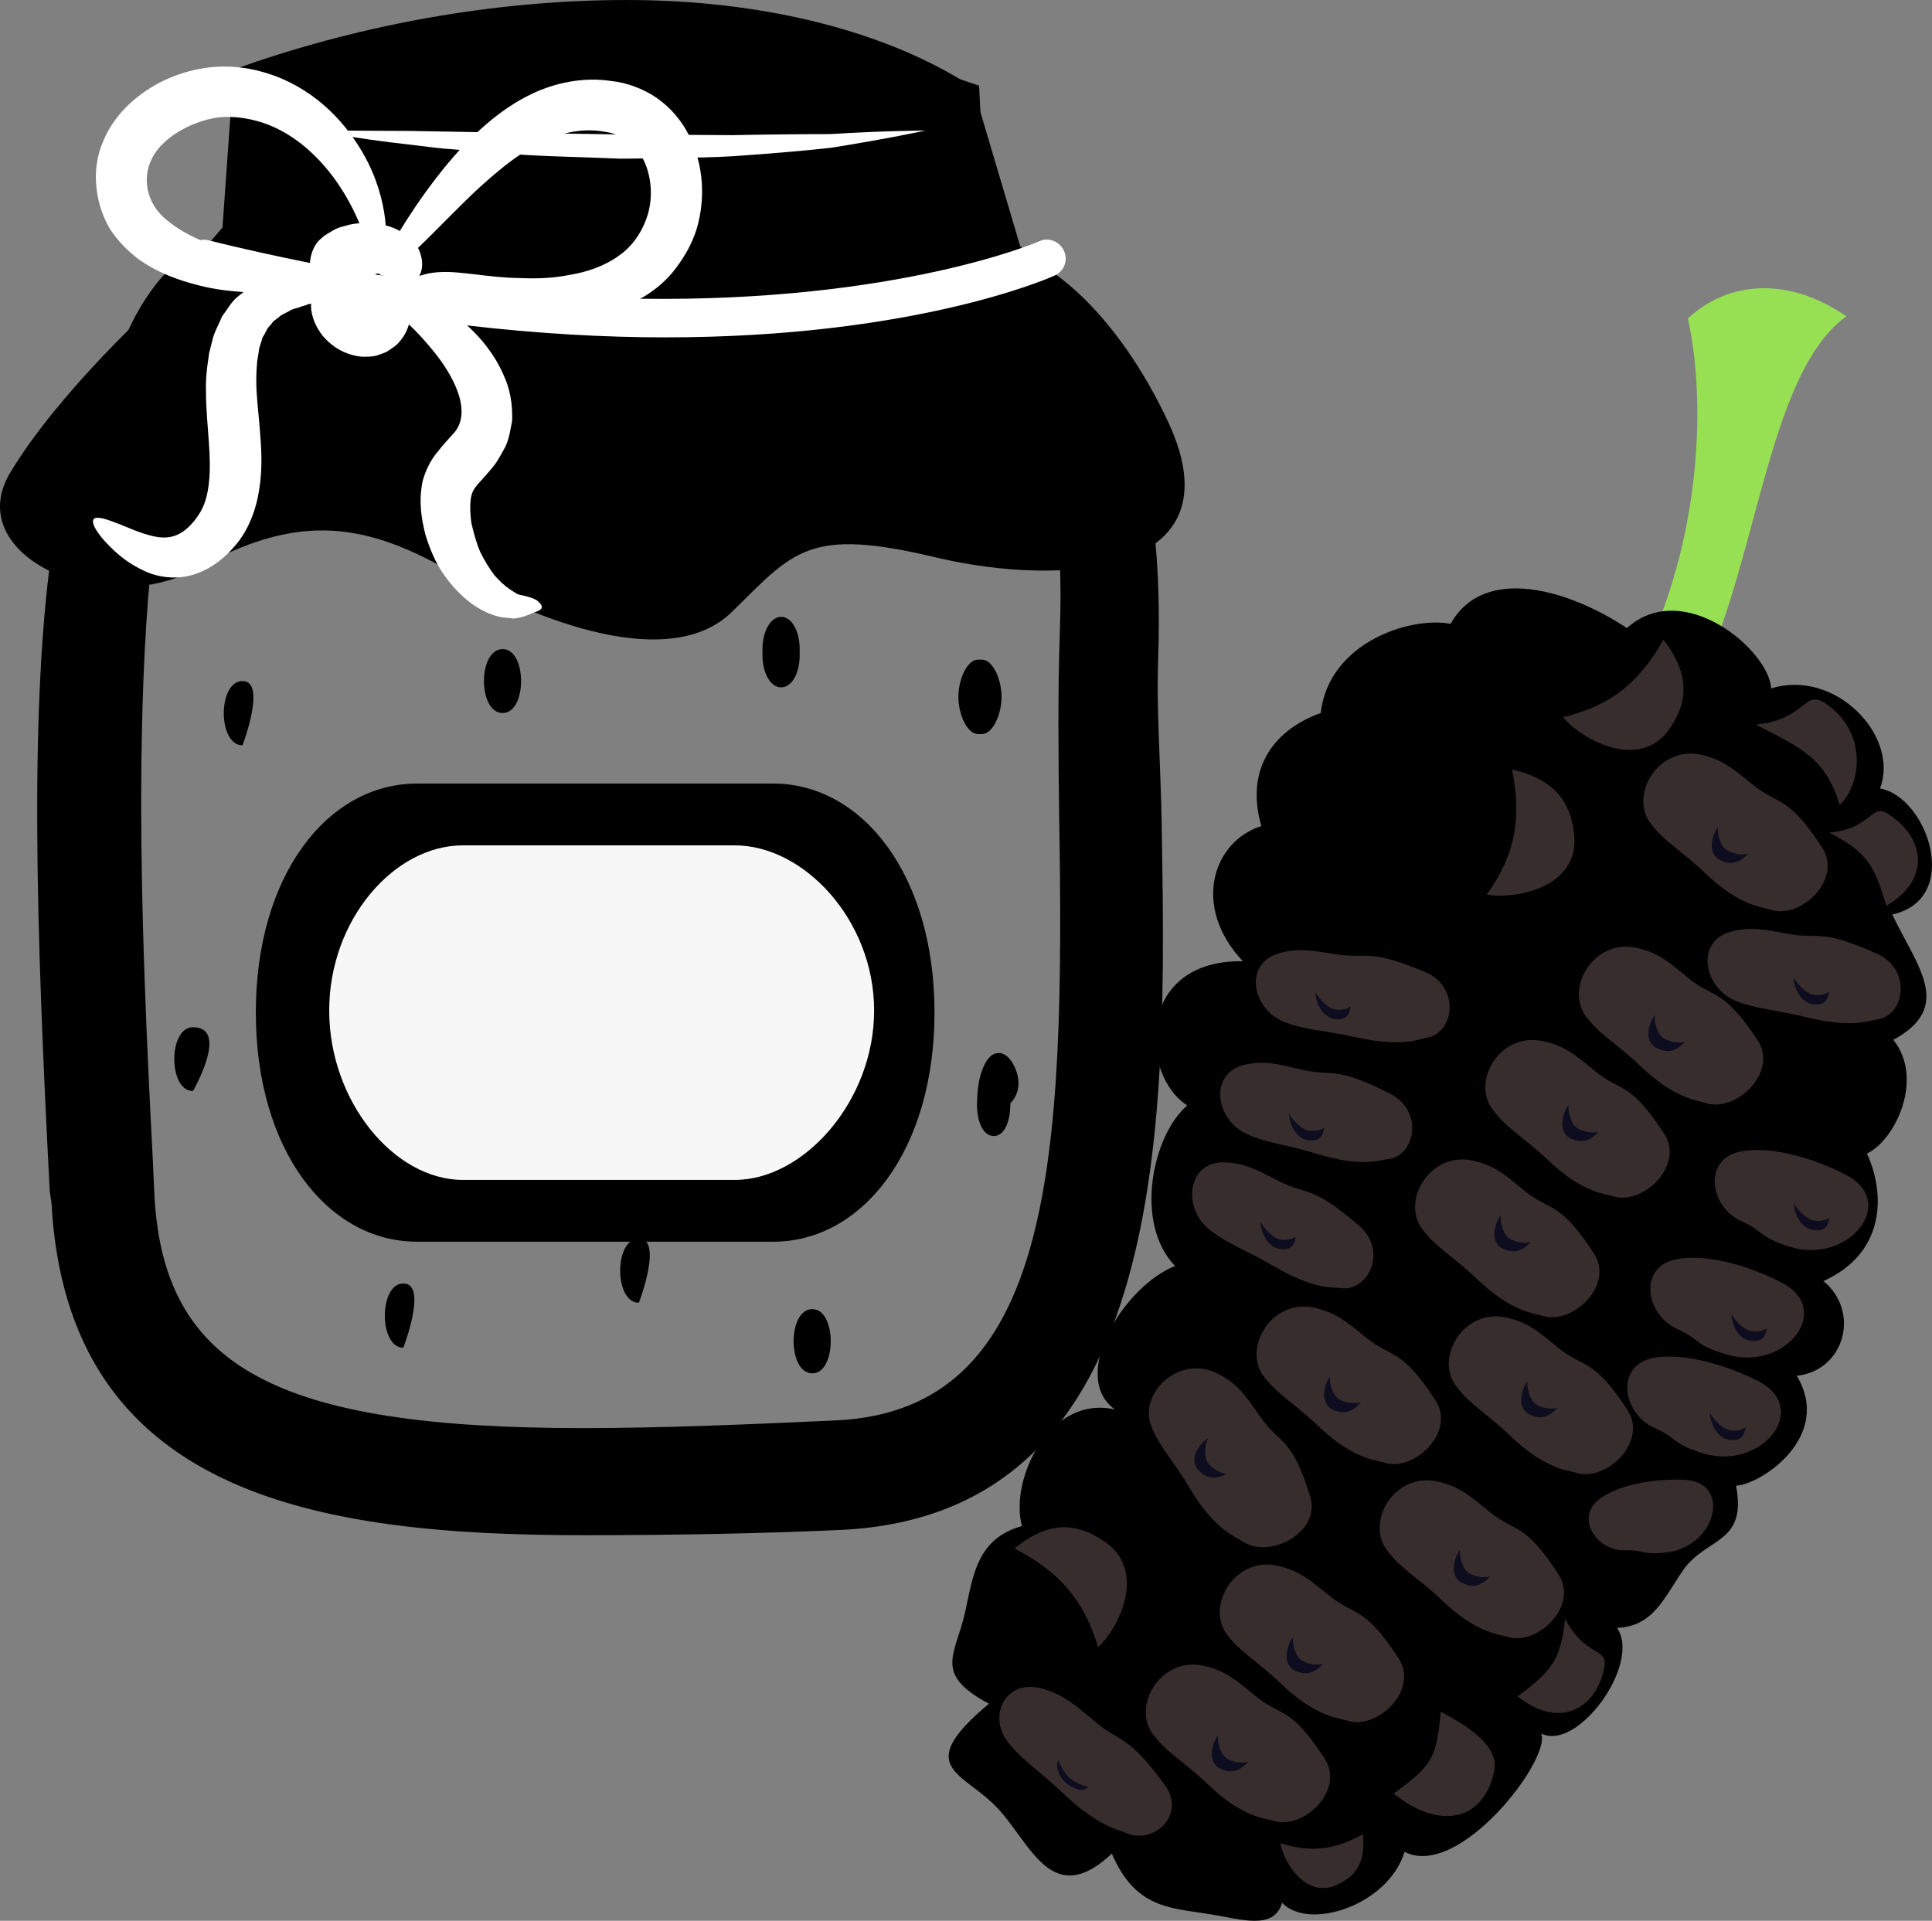
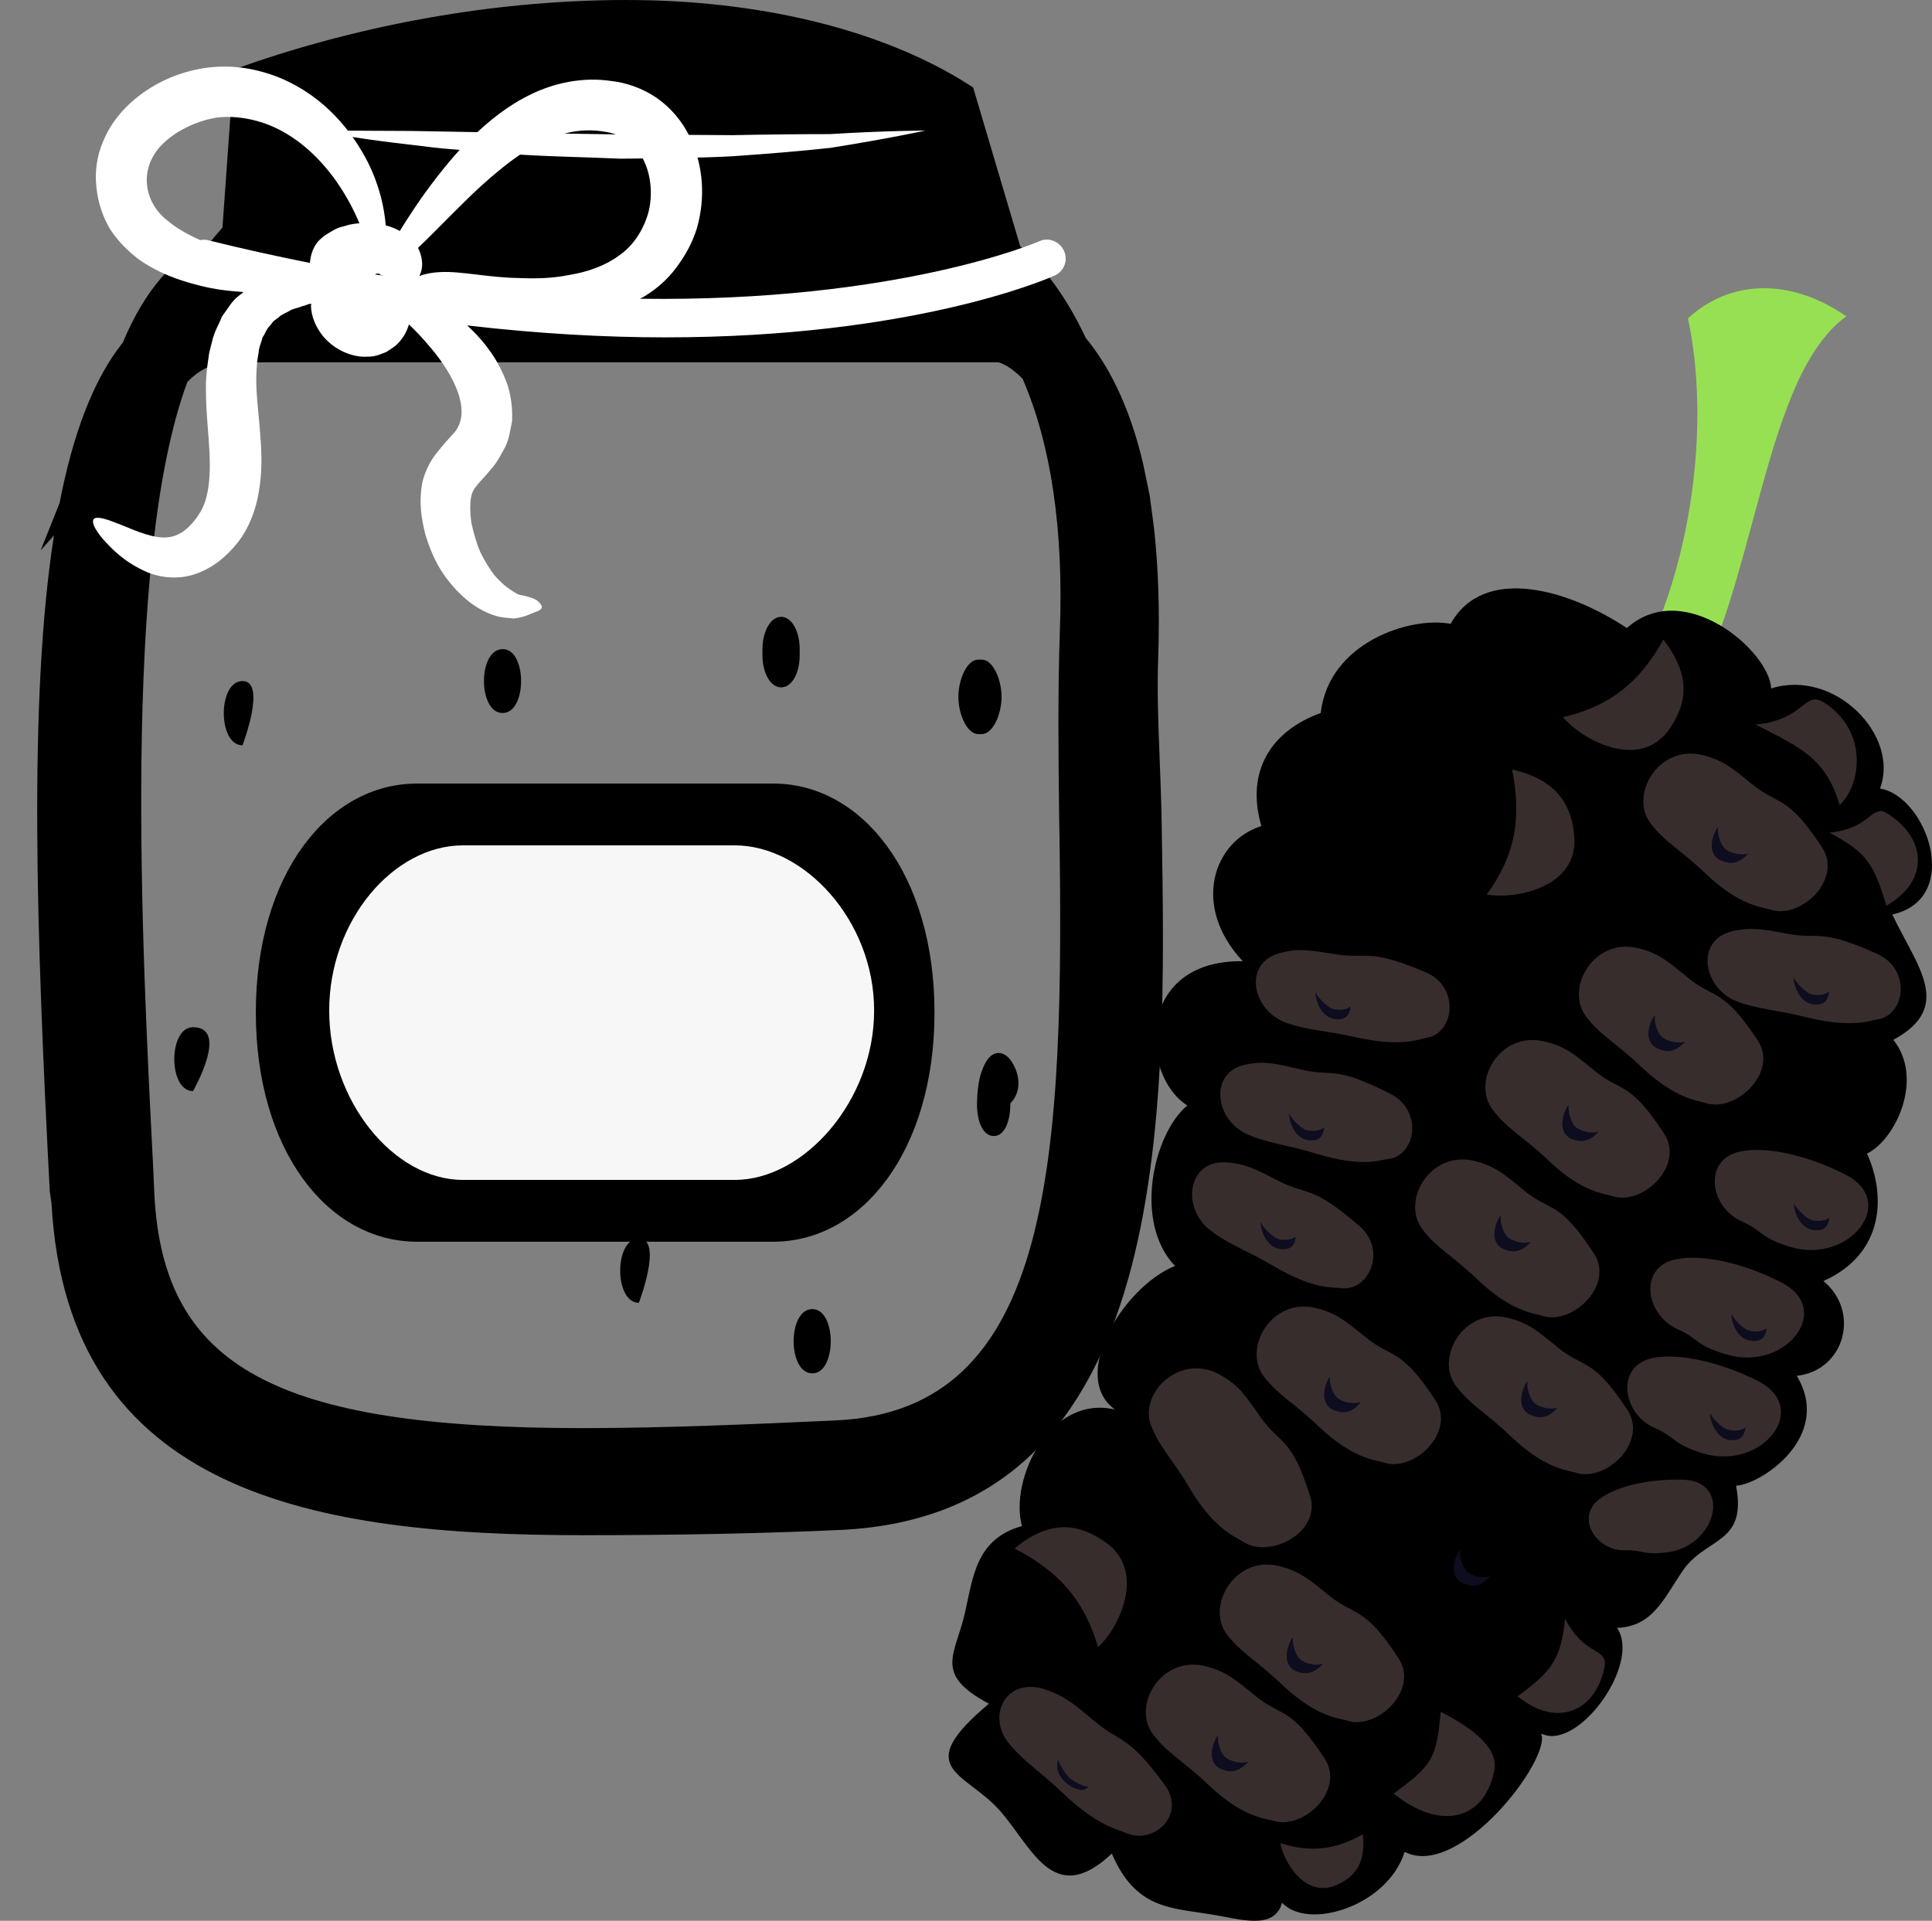
<svg xmlns="http://www.w3.org/2000/svg" xmlns:ns1="http://sodipodi.sourceforge.net/DTD/sodipodi-0.dtd" xmlns:ns2="http://www.inkscape.org/namespaces/inkscape" xml:space="preserve" width="55.028mm" height="54.714mm" version="1.1" style="clip-rule:evenodd;fill-rule:evenodd;image-rendering:optimizeQuality;shape-rendering:geometricPrecision;text-rendering:geometricPrecision" viewBox="0 0 5502.793 5471.376" id="svg135" ns1:docname="3005.svg" ns2:version="0.92.4 (5da689c313, 2019-01-14)">
  <rect x="0" y="0" width="5502.793" height="5471.376" fill="#808080" stroke="none" />
  <ns1:namedview pagecolor="#ffffff" bordercolor="#666666" borderopacity="1" objecttolerance="10" gridtolerance="10" guidetolerance="10" ns2:pageopacity="0" ns2:pageshadow="2" ns2:window-width="640" ns2:window-height="480" id="namedview137" showgrid="false" ns2:zoom="0.2102413" ns2:cx="102.60188" ns2:cy="91.705548" ns2:window-x="0" ns2:window-y="0" ns2:window-maximized="0" ns2:current-layer="svg135" />
  <defs id="defs4">
    <style type="text/css" id="style2">
   
    .fil4 {fill:black}
    .fil6 {fill:#0D0D1F}
    .fil5 {fill:#382D2D}
    .fil3 {fill:#97E053}
    .fil0 {fill:black;fill-rule:nonzero}
    .fil2 {fill:#F7F7F7;fill-rule:nonzero}
    .fil1 {fill:white;fill-rule:nonzero}
   
  </style>
  </defs>
  <g id="Vrstva_x0020_1" transform="translate(-7785.325,-11805)">
    <g id="_647921224">
      <path class="fil0" d="m 9570,11911 c -334,0 -686,57 -1019,170 l -34,493 -36,4 c -493,51 -407,1736 -366,2545 l 5,89 c 32,639 531,767 1326,767 228,0 484,-11 726,-22 766,-36 751,-990 736,-1832 -3,-185 -4,-360 2,-516 31,-823 -310,-1040 -313,-1042 l -2,-12 -127,-432 c -70,-42 -358,-212 -898,-212 z m -1533,3310 -4,-29 c -63,-1218 -97,-2425 394,-2460 h 2203 c 94,0 377,172 348,945 -6,154 7,291 10,475 14,838 32,1866 -814,1905 -242,11 -499,15 -728,15 -820,0 -1373,-147 -1409,-851 z" id="path7" ns2:connector-curvature="0" style="fill:#000000;fill-rule:nonzero" />
      <path class="fil0" d="m 8619,12626 h 1881 l -8,-46 -114,-386 c -208,-114 -492,-177 -808,-177 -304,0 -620,49 -918,142 z m -300,267 c -187,502 -129,1620 -98,2225 l 4,89 c 25,492 345,666 1221,666 228,0 481,-11 721,-22 617,-29 652,-733 635,-1724 -2,-163 -4,-352 2,-522 11,-292 -25,-534 -106,-721 -34,-35 -62,-46 -70,-47 H 8431 c -43,4 -79,22 -112,56 z m 1127,3285 c -760,0 -1469,-115 -1514,-946 l -5,-34 c -38,-735 -61,-1399 12,-1868 l -38,43 54,-135 c 38,-196 96,-352 180,-457 63,-150 146,-246 249,-287 l 35,-41 32,-450 66,-23 c 340,-114 704,-175 1053,-175 372,0 710,81 952,227 l 35,22 134,452 c 45,39 120,119 187,262 59,71 122,183 163,357 l 19,92 12,91 c 12,107 17,230 12,373 -3,92 0,178 4,278 2,60 5,122 6,191 14,831 34,1969 -915,2013 -218,10 -465,15 -733,15 z" id="path9" ns2:connector-curvature="0" style="fill:#000000;fill-rule:nonzero" />
-       <path class="fil0" d="m 11114,13010 c -145,-313 -368,-509 -516,-491 l -24,-470 c -1213,-421 -2086,25 -2086,25 l -8,432 -244,158 c 0,0 -281,253 -422,488 -140,235 264,420 534,272 269,-148 457,-142 715,6 257,148 633,290 808,117 176,-173 217,-241 581,-154 363,86 861,49 662,-383 z" id="path11" ns2:connector-curvature="0" style="fill:#000000;fill-rule:nonzero" />
      <path class="fil1" d="m 8683,12177 c 0,0 27,0 75,0 48,0 116,1 197,1 163,3 380,7 598,10 54,0 108,1 162,1 53,0 106,1 156,1 102,-2 197,-3 278,-3 163,-10 272,-10 272,-10 0,0 -106,23 -269,49 -81,9 -177,17 -279,24 -51,3 -104,4 -158,5 -54,0 -108,2 -163,2 -109,-5 -218,-6 -320,-14 -51,-3 -101,-8 -148,-12 -46,-3 -90,-9 -131,-14 -81,-9 -149,-19 -196,-27 -47,-8 -74,-13 -74,-13 z" id="path13" ns2:connector-curvature="0" style="fill:#ffffff;fill-rule:nonzero" />
      <path class="fil1" d="m 8377,12489 c -7,-1 -14,-2 -21,0 -34,-15 -67,-33 -94,-56 -71,-55 -82,-156 -8,-223 37,-34 88,-58 137,-68 46,-9 99,-2 144,13 92,31 162,101 208,166 30,43 51,84 66,120 -14,1 -28,3 -42,8 -10,2 -23,6 -34,13 -11,7 -22,12 -30,20 -24,18 -33,47 -35,72 -94,-19 -191,-40 -291,-65 z m 477,98 c 1,-1 1,-1 2,-2 3,-1 8,-1 12,1 1,0 0,2 1,2 1,1 4,1 6,1 1,0 1,1 2,1 -8,-1 -15,-2 -23,-3 z m 126,4 c 1,-4 3,-7 4,-10 7,-20 4,-46 -8,-70 36,-34 78,-78 129,-128 33,-33 70,-67 111,-100 41,-33 87,-64 136,-84 50,-20 102,-28 154,-19 53,7 87,34 112,80 23,46 27,105 13,154 -15,50 -44,93 -84,120 -40,29 -90,46 -139,54 -49,10 -96,11 -143,9 -87,-1 -166,-20 -224,-17 -27,1 -47,6 -61,11 z m -902,749 c 24,26 59,66 129,96 35,14 86,21 135,4 49,-17 87,-48 120,-89 33,-42 53,-96 61,-148 9,-53 8,-104 4,-153 -3,-49 -9,-93 -11,-133 -1,-21 -1,-39 0,-57 1,-9 1,-18 2,-27 1,-8 3,-16 4,-24 1,-17 8,-28 11,-43 8,-10 11,-24 20,-32 4,-4 7,-9 11,-14 5,-3 9,-7 14,-10 8,-9 21,-13 31,-19 10,-7 24,-8 35,-13 5,-1 10,-3 16,-5 0,-1 6,-2 12,-3 0,2 -1,4 -1,6 1,32 14,60 33,85 20,24 49,47 92,57 10,2 21,4 33,3 6,0 12,0 18,-1 7,-1 15,-3 22,-6 6,-2 16,-6 18,-7 l 7,-5 4,-2 1,-1 1,-1 5,-3 v 0 0 l 1,-1 c 5,-3 9,-7 13,-11 17,-18 26,-36 31,-54 20,19 41,41 64,69 61,72 123,184 59,246 -12,14 -25,27 -42,49 -18,21 -34,52 -42,83 -12,60 -3,107 8,152 13,42 29,80 52,113 23,33 48,59 75,80 28,21 57,35 84,41 14,3 27,3 41,5 15,-2 25,-5 32,-7 12,-5 22,-9 30,-12 6,-2 13,-5 16,-9 3,-4 2,-11 -7,-19 -8,-9 -25,-14 -42,-18 -9,-2 -17,-3 -21,-6 -4,-3 -12,-7 -19,-12 -15,-10 -29,-23 -44,-40 -14,-18 -28,-41 -40,-65 -11,-24 -19,-54 -26,-84 -4,-29 -5,-62 1,-82 3,-9 6,-15 16,-27 9,-11 26,-28 41,-47 14,-15 27,-40 39,-62 11,-23 14,-49 19,-73 2,-49 -7,-94 -24,-130 -27,-62 -66,-107 -104,-142 206,24 395,34 564,34 703,0 1085,-165 1109,-176 27,-12 39,-43 27,-70 -12,-27 -43,-40 -70,-28 -6,3 -405,174 -1138,164 5,-3 9,-4 13,-7 33,-20 65,-47 90,-81 25,-33 46,-70 59,-112 24,-83 21,-177 -21,-263 -21,-43 -53,-81 -93,-109 -39,-27 -88,-44 -128,-48 -83,-13 -166,6 -231,38 -66,32 -118,75 -161,116 -44,42 -79,84 -109,123 -44,57 -77,108 -103,150 -12,-7 -25,-12 -40,-16 -4,-49 -17,-112 -51,-180 -44,-86 -121,-186 -250,-240 -64,-26 -137,-40 -216,-28 -76,12 -150,44 -213,102 -31,29 -58,65 -75,107 -18,41 -24,88 -19,130 4,43 18,85 39,120 23,35 51,62 79,84 59,42 119,62 174,76 46,12 87,16 127,19 -5,4 -9,7 -14,11 -20,15 -31,37 -47,58 -9,22 -23,46 -28,69 -3,12 -6,24 -9,36 -2,12 -3,24 -5,36 -3,24 -5,50 -4,74 0,48 5,95 8,140 7,90 3,163 -28,209 -15,24 -37,46 -55,55 -18,10 -38,13 -61,10 -47,-7 -92,-31 -124,-42 -33,-13 -54,-17 -60,-9 -6,9 3,28 26,56 z" id="path15" ns2:connector-curvature="0" style="fill:#ffffff;fill-rule:nonzero" />
      <path class="fil0" d="m 8476,13745 c -71,0 -71,183 0,183 0,0 70,-183 0,-183 z" id="path17" ns2:connector-curvature="0" style="fill:#000000;fill-rule:nonzero" />
      <path class="fil0" d="m 8335,14731 c -71,0 -71,182 0,182 0,0 105,-182 0,-182 z" id="path19" ns2:connector-curvature="0" style="fill:#000000;fill-rule:nonzero" />
-       <path class="fil0" d="m 8934,15461 c -70,0 -70,183 0,183 0,0 71,-183 0,-183 z" id="path21" ns2:connector-curvature="0" style="fill:#000000;fill-rule:nonzero" />
      <path class="fil0" d="m 9217,13654 c -71,0 -71,182 0,182 70,0 70,-182 0,-182 z" id="path23" ns2:connector-curvature="0" style="fill:#000000;fill-rule:nonzero" />
      <path class="fil0" d="m 10582,13896 c 31,0 56,-56 56,-106 0,-50 -25,-106 -56,-106 h -11 c -31,0 -56,56 -56,106 0,50 25,106 56,106 z" id="path25" ns2:connector-curvature="0" style="fill:#000000;fill-rule:nonzero" />
      <path class="fil0" d="m 10668,14831 c -21,-34 -54,-37 -75,0 -19,34 -24,72 -25,119 0,50 17,91 48,91 30,0 47,-41 47,-91 v -2 c 35,-36 25,-85 5,-117 z" id="path27" ns2:connector-curvature="0" style="fill:#000000;fill-rule:nonzero" />
      <path class="fil0" d="m 10099,15534 c -71,0 -71,183 0,183 70,0 70,-183 0,-183 z" id="path29" ns2:connector-curvature="0" style="fill:#000000;fill-rule:nonzero" />
      <path class="fil0" d="m 10063,13672 v -18 c 0,-50 -22,-92 -53,-92 -30,0 -53,42 -53,92 v 18 c 0,50 23,91 53,91 31,0 53,-41 53,-91 z" id="path31" ns2:connector-curvature="0" style="fill:#000000;fill-rule:nonzero" />
      <path class="fil0" d="m 9605,15333 c -71,0 -71,183 0,183 0,0 70,-183 0,-183 z" id="path33" ns2:connector-curvature="0" style="fill:#000000;fill-rule:nonzero" />
      <path class="fil0" d="m 8514,14689 c 0,393 205,653 459,653 h 1015 c 253,0 459,-260 459,-653 0,-392 -206,-652 -459,-652 H 8973 c -254,0 -459,260 -459,652 z" id="path35" ns2:connector-curvature="0" style="fill:#000000;fill-rule:nonzero" />
      <path class="fil2" d="m 10275,14683 c 0,-256 -199,-470 -397,-470 h -774 c -198,0 -381,214 -381,470 v 1 c 0,256 183,482 381,482 h 774 c 198,0 397,-226 397,-482 z" id="path37" ns2:connector-curvature="0" style="fill:#f7f7f7;fill-rule:nonzero" />
    </g>
    <path class="fil3" d="m 12385,13818 155,64 c 250,-318 247,-989 504,-1176 -165,-114 -336,-101 -451,6 63,289 23,755 -208,1106 z" id="path40" ns2:connector-curvature="0" style="fill:#97e053" />
    <path class="fil4" d="m 12830,13766 c 182,-57 367,135 310,285 134,23 236,314 35,359 71,149 176,263 3,357 88,110 7,284 -75,324 53,116 52,284 -124,363 106,88 60,255 -76,270 104,174 -103,310 -173,313 32,167 -85,146 -151,241 -56,82 -86,160 -188,164 70,102 -112,353 -216,301 30,72 -234,417 -389,337 -48,154 -274,225 -349,145 -23,80 -120,46 -203,33 -115,-19 -214,-15 -282,-173 -169,159 -229,-24 -323,-127 -99,-107 -248,-115 -27,-300 -160,-85 -95,-139 -68,-260 23,-104 33,-210 162,-246 -36,-134 80,-375 265,-332 -130,-93 21,-348 171,-409 -119,-124 -62,-376 35,-457 -135,-86 -149,-415 158,-411 -147,-157 -84,-342 53,-385 -46,-158 30,-272 169,-322 23,-201 255,-276 370,-254 95,-170 338,-97 502,12 162,-145 406,65 411,172 z" id="path42" ns2:connector-curvature="0" style="fill:#000000" />
    <path class="fil5" d="m 12126,15196 c 76,62 100,27 199,179 60,91 -62,206 -147,178 -20,-7 -86,-9 -185,-104 -70,-67 -115,-88 -156,-142 -62,-81 21,-223 144,-196 61,14 90,39 145,85 z" id="path44" ns2:connector-curvature="0" style="fill:#382d2d" />
    <path class="fil5" d="m 12327,14855 c 75,62 99,27 198,179 60,91 -62,207 -147,178 -20,-7 -86,-8 -185,-104 -70,-66 -115,-87 -156,-142 -62,-81 21,-223 144,-195 61,13 90,38 146,84 z" id="path46" ns2:connector-curvature="0" style="fill:#382d2d" />
    <path class="fil5" d="m 12593,14590 c 75,62 99,27 199,179 59,91 -63,206 -148,178 -20,-7 -85,-9 -185,-104 -70,-67 -115,-88 -156,-142 -61,-81 21,-223 144,-196 62,14 90,39 146,85 z" id="path48" ns2:connector-curvature="0" style="fill:#382d2d" />
    <path class="fil5" d="m 12776,14039 c 76,62 100,28 199,180 60,91 -62,206 -147,177 -20,-7 -86,-8 -185,-103 -70,-67 -115,-88 -156,-142 -62,-81 21,-223 144,-196 61,14 90,39 145,84 z" id="path50" ns2:connector-curvature="0" style="fill:#382d2d" />
    <path class="fil5" d="m 12222,15643 c 76,62 100,27 199,179 59,91 -63,206 -147,178 -20,-7 -86,-8 -186,-104 -70,-67 -114,-88 -155,-142 -62,-81 21,-223 143,-196 62,14 90,39 146,85 z" id="path52" ns2:connector-curvature="0" style="fill:#382d2d" />
    <path class="fil5" d="m 11675,15614 c 76,62 100,28 199,180 59,91 -63,206 -147,177 -21,-7 -86,-8 -186,-103 -70,-67 -114,-88 -156,-142 -61,-81 22,-223 144,-196 62,14 90,39 146,84 z" id="path54" ns2:connector-curvature="0" style="fill:#382d2d" />
    <path class="fil5" d="m 11427,15169 c 85,43 92,9 230,128 82,71 25,190 -55,177 -19,-3 -73,6 -190,-63 -82,-48 -126,-60 -180,-102 -81,-62 -66,-199 45,-193 55,3 88,21 150,53 z" id="path56" ns2:connector-curvature="0" style="fill:#382d2d" />
    <path class="fil5" d="m 12877,14465 c 93,17 90,-17 255,57 99,45 79,176 0,187 -19,2 -68,26 -200,-6 -92,-23 -137,-22 -201,-46 -94,-37 -119,-173 -13,-199 54,-13 90,-6 159,7 z" id="path58" ns2:connector-curvature="0" style="fill:#382d2d" />
    <path class="fil5" d="m 11493,14852 c 93,21 91,-13 253,69 96,50 70,180 -10,186 -20,2 -70,24 -199,-15 -91,-28 -137,-29 -199,-56 -93,-41 -111,-178 -3,-199 54,-11 90,-1 158,15 z" id="path60" ns2:connector-curvature="0" style="fill:#382d2d" />
    <path class="fil5" d="m 13042,15151 c 152,78 10,256 -157,206 -91,-28 -77,-46 -139,-73 -92,-41 -111,-178 -3,-199 79,-16 198,14 299,66 z" id="path62" ns2:connector-curvature="0" style="fill:#382d2d" />
    <path class="fil5" d="m 12859,15458 c 152,78 10,256 -157,205 -91,-27 -77,-45 -139,-72 -93,-42 -111,-179 -3,-199 79,-16 198,14 299,66 z" id="path64" ns2:connector-curvature="0" style="fill:#382d2d" />
    <path class="fil5" d="m 12793,15739 c 152,78 11,256 -157,206 -90,-28 -76,-46 -139,-73 -92,-41 -111,-178 -3,-199 79,-15 198,15 299,66 z" id="path66" ns2:connector-curvature="0" style="fill:#382d2d" />
    <path class="fil5" d="m 12580,16020 c 137,4 97,184 -41,206 -75,11 -71,-7 -126,-5 -81,2 -142,-93 -72,-146 52,-39 148,-58 239,-55 z" id="path68" ns2:connector-curvature="0" style="fill:#382d2d" />
    <path class="fil5" d="m 11588,14523 c 94,15 90,-19 257,51 100,42 83,174 4,187 -19,3 -68,28 -200,-1 -92,-21 -137,-19 -201,-42 -96,-34 -124,-169 -18,-198 53,-15 89,-8 158,3 z" id="path70" ns2:connector-curvature="0" style="fill:#382d2d" />
-     <path class="fil5" d="m 12026,16110 c 75,62 99,27 198,179 60,91 -62,207 -147,178 -20,-7 -86,-8 -185,-104 -70,-66 -115,-87 -156,-142 -62,-81 21,-223 144,-196 61,14 90,39 146,85 z" id="path72" ns2:connector-curvature="0" style="fill:#382d2d" />
    <path class="fil5" d="m 11570,16349 c 76,62 100,28 199,180 59,91 -63,206 -147,177 -21,-7 -86,-8 -186,-103 -70,-67 -114,-88 -156,-142 -61,-81 22,-223 144,-196 62,14 90,39 146,84 z" id="path74" ns2:connector-curvature="0" style="fill:#382d2d" />
    <path class="fil5" d="m 11360,16635 c 75,62 99,27 198,179 60,91 -62,206 -147,177 -20,-6 -86,-8 -185,-103 -70,-67 -115,-88 -156,-142 -62,-81 21,-223 144,-196 61,14 90,39 146,85 z" id="path76" ns2:connector-curvature="0" style="fill:#382d2d" />
    <path class="fil5" d="m 10903,16708 c 75,63 93,36 199,180 64,87 -31,173 -110,138 -19,-9 -78,-17 -178,-112 -70,-67 -112,-90 -155,-143 -65,-78 -8,-192 105,-153 56,19 84,44 139,90 z" id="path78" ns2:connector-curvature="0" style="fill:#382d2d" />
    <path class="fil5" d="m 11375,15841 c 56,80 89,54 142,227 32,103 -118,179 -192,128 -17,-12 -80,-32 -150,-150 -49,-84 -86,-116 -111,-180 -36,-94 83,-207 194,-146 56,30 76,62 117,121 z" id="path80" ns2:connector-curvature="0" style="fill:#382d2d" />
    <path class="fil5" d="m 12786,13869 c 143,-14 137,-100 196,-62 126,82 104,235 43,291 -40,-135 -113,-164 -239,-229 z" id="path82" ns2:connector-curvature="0" style="fill:#382d2d" />
    <path class="fil5" d="m 12996,14177 c 123,-13 118,-86 168,-53 108,70 118,190 -6,261 -34,-115 -54,-152 -162,-208 z" id="path84" ns2:connector-curvature="0" style="fill:#382d2d" />
    <path class="fil5" d="m 12243,16416 c 57,110 124,81 112,139 -25,124 -134,174 -247,82 95,-71 123,-102 135,-221 z" id="path86" ns2:connector-curvature="0" style="fill:#382d2d" />
    <path class="fil5" d="m 11889,16681 c 92,48 166,103 152,169 -29,143 -157,169 -286,64 109,-81 121,-96 134,-233 z" id="path88" ns2:connector-curvature="0" style="fill:#382d2d" />
    <path class="fil5" d="m 10675,16216 c 111,-93 195,-61 253,-22 126,81 46,247 -15,303 -40,-135 -112,-216 -238,-281 z" id="path90" ns2:connector-curvature="0" style="fill:#382d2d" />
    <path class="fil5" d="m 11667,17030 c 11,94 -35,127 -76,145 -88,38 -150,-67 -159,-120 87,28 156,19 235,-25 z" id="path92" ns2:connector-curvature="0" style="fill:#382d2d" />
    <path class="fil5" d="m 12092,13997 c 143,32 170,118 177,187 15,148 -166,184 -249,169 81,-112 100,-217 72,-356 z" id="path94" ns2:connector-curvature="0" style="fill:#382d2d" />
    <path class="fil5" d="m 12523,13627 c 91,117 56,198 17,255 -84,120 -248,31 -303,-34 135,-32 218,-99 286,-221 z" id="path96" ns2:connector-curvature="0" style="fill:#382d2d" />
    <path class="fil6" d="m 12339,15028 c -30,35 -58,29 -78,21 -42,-19 -24,-76 -8,-97 -2,19 7,51 20,63 14,13 48,20 66,13 z" id="path98" ns2:connector-curvature="0" style="fill:#0d0d1f" />
    <path class="fil6" d="m 12585,14772 c -31,35 -58,29 -78,20 -43,-19 -25,-75 -8,-96 -3,19 6,51 20,63 14,12 47,20 66,13 z" id="path100" ns2:connector-curvature="0" style="fill:#0d0d1f" />
    <path class="fil6" d="m 12146,15342 c -31,35 -58,30 -78,21 -43,-19 -24,-76 -8,-97 -3,19 6,51 20,63 14,13 47,20 66,13 z" id="path102" ns2:connector-curvature="0" style="fill:#0d0d1f" />
    <path class="fil6" d="m 12222,15814 c -30,36 -58,30 -78,21 -42,-19 -24,-75 -8,-96 -3,19 7,51 20,63 14,12 48,20 66,12 z" id="path104" ns2:connector-curvature="0" style="fill:#0d0d1f" />
    <path class="fil6" d="m 12030,16295 c -31,35 -58,29 -78,20 -42,-19 -24,-75 -8,-96 -3,19 7,51 20,63 14,13 47,20 66,13 z" id="path106" ns2:connector-curvature="0" style="fill:#0d0d1f" />
    <path class="fil6" d="m 11554,16544 c -31,35 -58,29 -78,21 -42,-19 -24,-76 -8,-97 -3,19 7,51 20,63 14,13 47,20 66,13 z" id="path108" ns2:connector-curvature="0" style="fill:#0d0d1f" />
    <path class="fil6" d="m 11341,16823 c -31,35 -58,30 -78,21 -43,-19 -24,-76 -8,-97 -3,19 6,51 20,63 14,13 47,20 66,13 z" id="path110" ns2:connector-curvature="0" style="fill:#0d0d1f" />
-     <path class="fil6" d="m 11280,16003 c -42,22 -65,6 -80,-9 -33,-33 4,-79 27,-93 -10,17 -12,50 -4,66 8,17 37,36 57,36 z" id="path112" ns2:connector-curvature="0" style="fill:#0d0d1f" />
+     <path class="fil6" d="m 11280,16003 z" id="path112" ns2:connector-curvature="0" style="fill:#0d0d1f" />
    <path class="fil6" d="m 11662,15798 c -29,37 -57,32 -77,24 -43,-17 -28,-74 -12,-96 -2,20 8,51 23,62 14,12 48,18 66,10 z" id="path114" ns2:connector-curvature="0" style="fill:#0d0d1f" />
    <path class="fil6" d="m 11476,15327 c -3,36 -26,38 -44,36 -40,-5 -57,-55 -56,-77 8,17 31,40 47,47 16,7 44,4 53,-6 z" id="path116" ns2:connector-curvature="0" style="fill:#0d0d1f" />
    <path class="fil6" d="m 11557,15016 c -4,37 -26,39 -45,37 -40,-5 -56,-55 -55,-77 7,17 31,40 46,47 17,6 44,4 54,-7 z" id="path118" ns2:connector-curvature="0" style="fill:#0d0d1f" />
    <path class="fil6" d="m 11632,14671 c -3,37 -26,39 -44,37 -40,-5 -57,-55 -56,-77 8,17 31,40 47,47 16,6 44,4 53,-7 z" id="path120" ns2:connector-curvature="0" style="fill:#0d0d1f" />
    <path class="fil6" d="m 12996,15273 c -4,36 -26,38 -45,36 -40,-5 -57,-55 -56,-76 8,16 31,39 47,46 17,7 44,4 54,-6 z" id="path122" ns2:connector-curvature="0" style="fill:#0d0d1f" />
    <path class="fil6" d="m 12817,15588 c -3,36 -26,39 -45,36 -40,-4 -56,-55 -55,-76 8,16 31,40 47,46 16,7 43,4 53,-6 z" id="path124" ns2:connector-curvature="0" style="fill:#0d0d1f" />
    <path class="fil6" d="m 12757,15870 c -4,37 -26,39 -45,37 -40,-5 -57,-56 -56,-77 8,16 31,40 47,46 17,7 44,5 54,-6 z" id="path126" ns2:connector-curvature="0" style="fill:#0d0d1f" />
    <path class="fil6" d="m 12995,14629 c -4,37 -26,39 -45,37 -40,-5 -57,-56 -56,-77 8,16 31,40 47,47 17,6 44,4 54,-7 z" id="path128" ns2:connector-curvature="0" style="fill:#0d0d1f" />
    <path class="fil6" d="m 10886,16894 c -15,18 -38,7 -56,-4 -37,-25 -37,-61 -30,-72 3,13 18,38 31,51 14,12 42,26 55,25 z" id="path130" ns2:connector-curvature="0" style="fill:#0d0d1f" />
    <path class="fil6" d="m 12765,14236 c -31,35 -58,29 -78,20 -43,-19 -24,-75 -8,-96 -3,19 6,51 20,63 14,12 47,20 66,13 z" id="path132" ns2:connector-curvature="0" style="fill:#0d0d1f" />
  </g>
</svg>